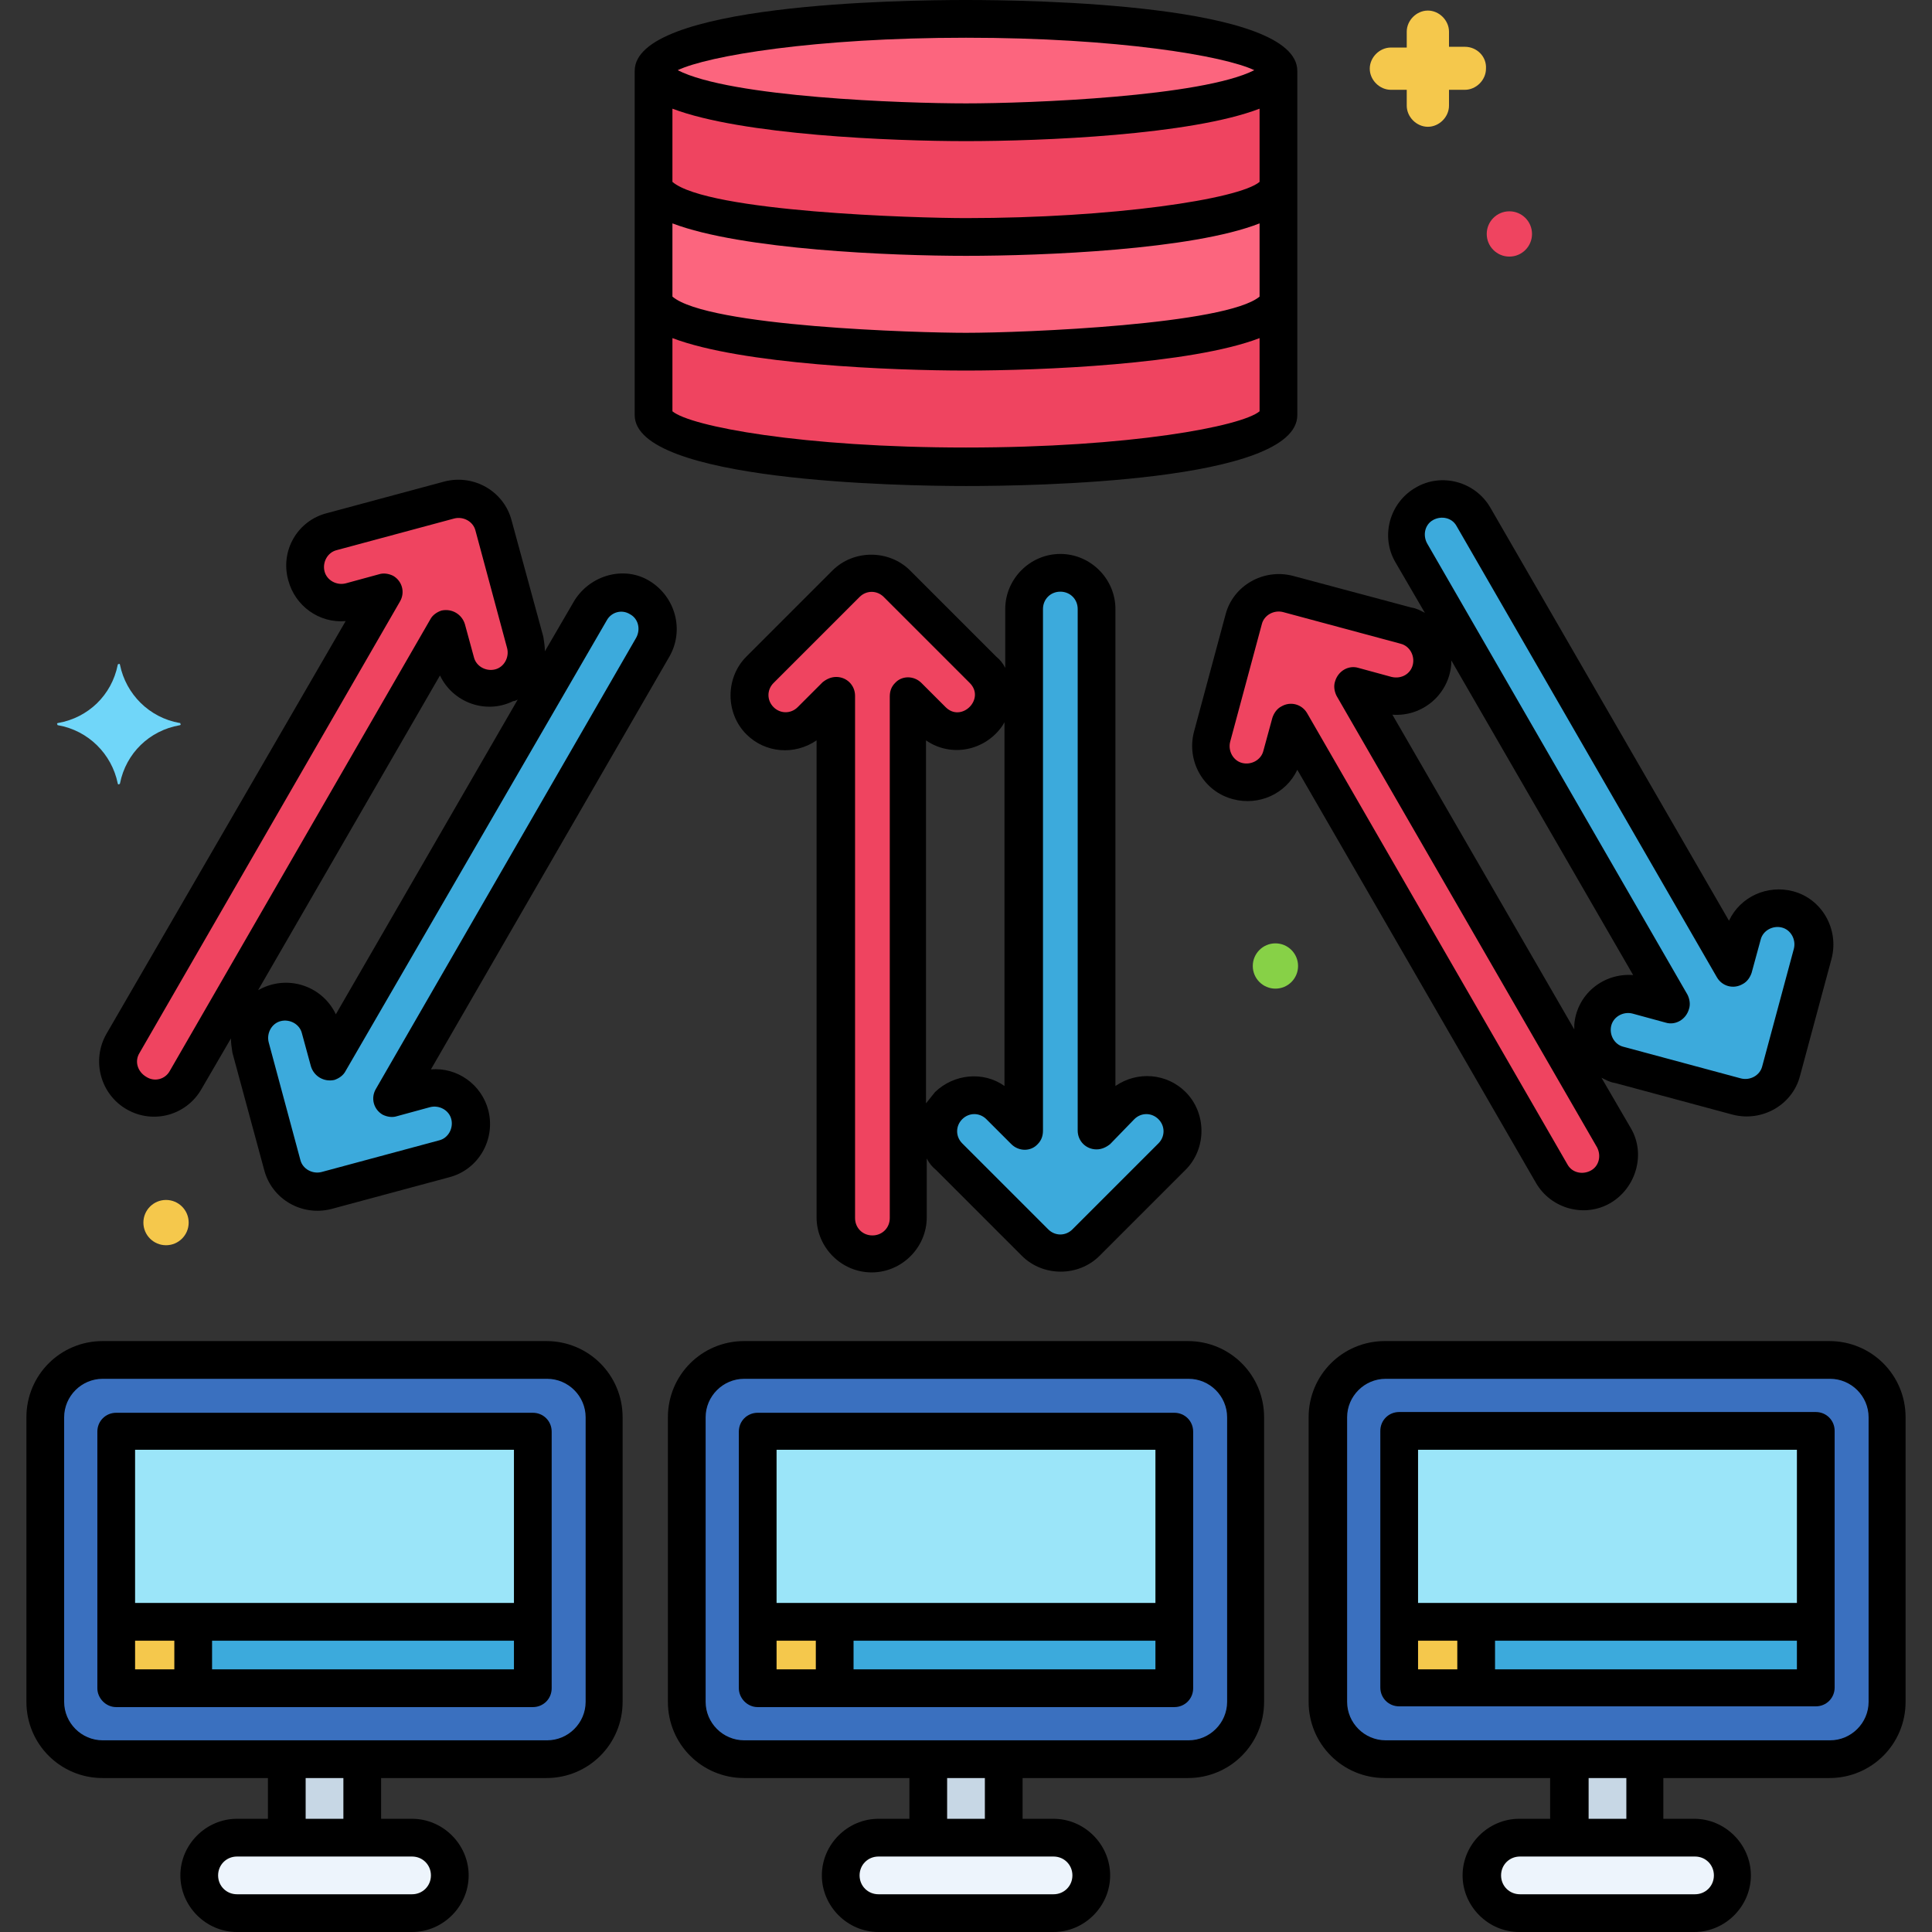
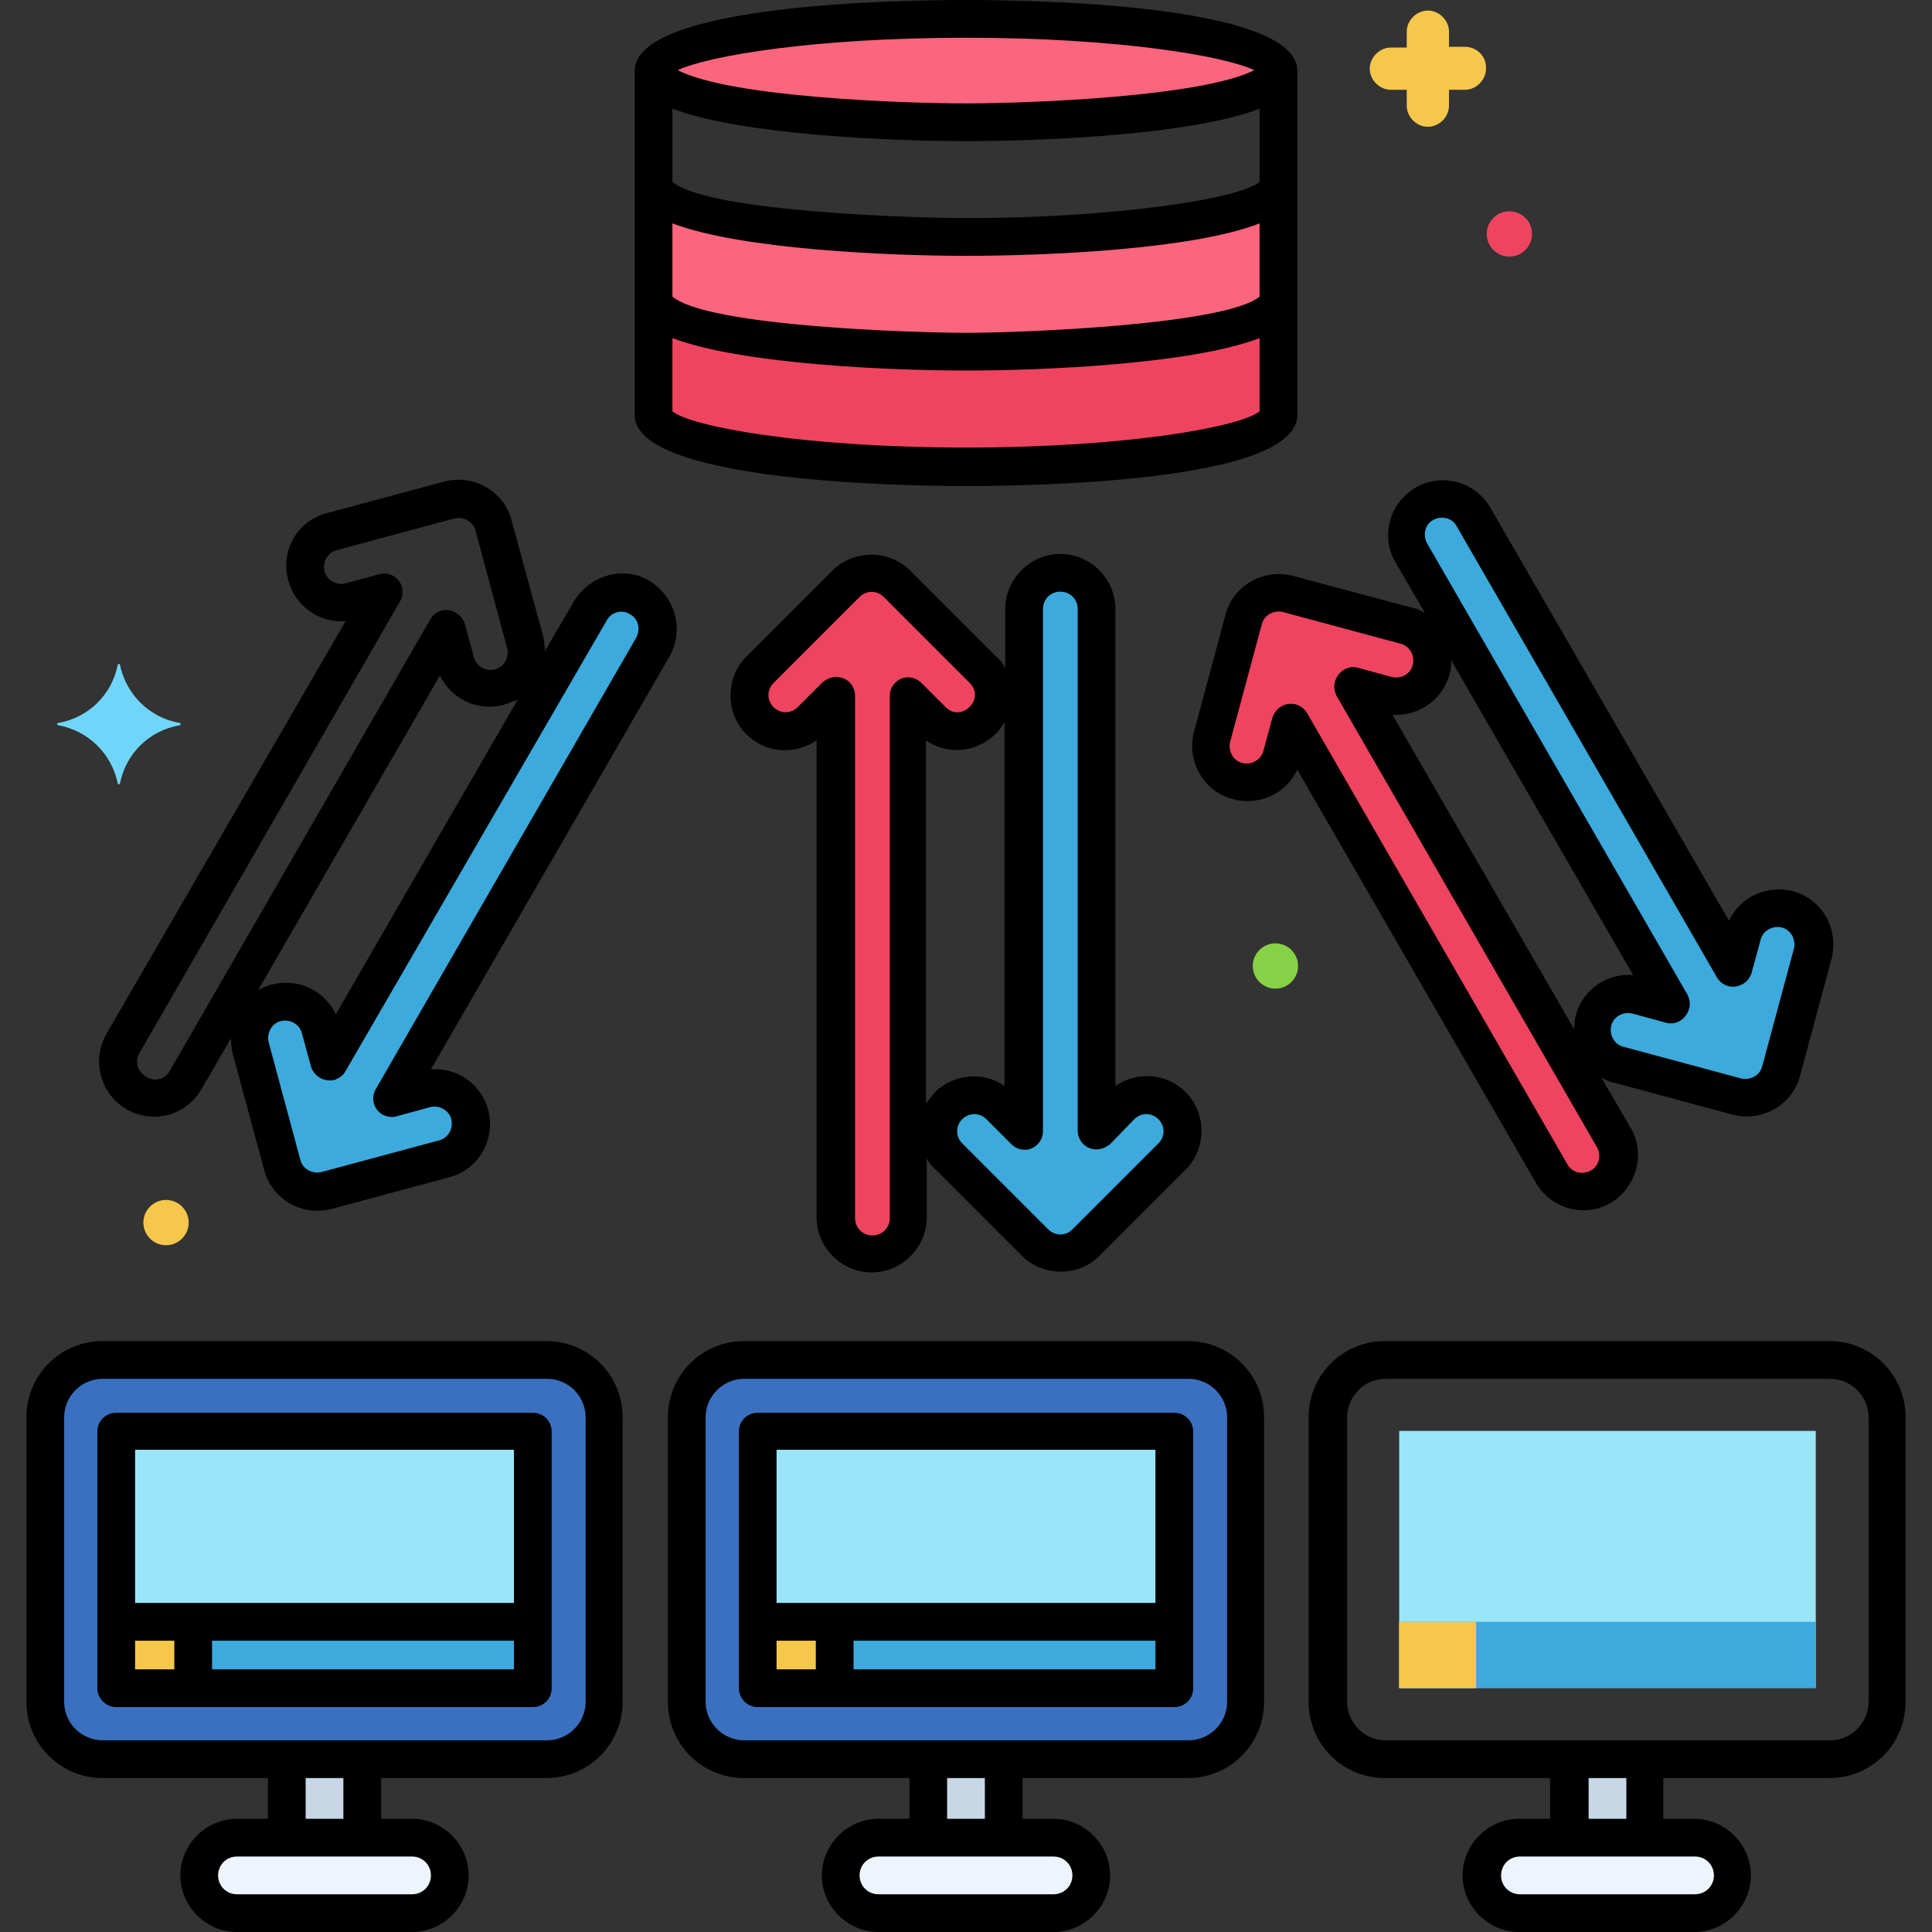
<svg xmlns="http://www.w3.org/2000/svg" id="Layer_1" enable-background="new 0 0 256 256" height="512" viewBox="0 0 256 256" width="512">
  <rect x="0" y="0" width="256" height="256" fill="#333333" stroke="none" />
  <g id="Layer_48">
    <g>
      <path d="m194.1 6.2h-2.1v-2c0-1.5-1.3-2.8-2.8-2.8s-2.8 1.3-2.8 2.8v2.1h-2.1c-1.5 0-2.8 1.3-2.8 2.8s1.3 2.8 2.8 2.8h2.1v2.1c0 1.5 1.3 2.8 2.8 2.8s2.8-1.3 2.8-2.8v-2.1h2.1c1.5 0 2.8-1.3 2.8-2.8.1-1.6-1.2-2.9-2.8-2.9z" fill="#f5c84c" />
      <path d="m23.8 95.8c-4-.7-7.1-3.8-7.9-7.7 0-.1-.1-.2-.2-.1-.1 0-.1.1-.1.1-.8 4-3.9 7-7.9 7.7-.1 0-.2.1-.1.2 0 .1.1.1.1.1 4 .7 7.1 3.8 7.9 7.7 0 .1.1.2.2.1.1 0 .1-.1.1-.1.8-4 3.9-7 7.9-7.7.1 0 .2-.1.1-.2 0-.1 0-.1-.1-.1z" fill="#70d6f9" />
      <circle cx="200" cy="31" fill="#ef4460" r="3" />
      <circle cx="22" cy="162" fill="#f5c84c" r="3" />
      <circle cx="169" cy="128" fill="#87d147" r="3" />
      <ellipse cx="128" cy="9.4" fill="#fc657e" rx="41.4" ry="6.9" />
      <path d="m128 31.4c-22.9 0-41.4-3.1-41.4-6.9v15.2c0 3.8 18.5 6.9 41.4 6.9s41.4-3.1 41.4-6.9v-15.1c0 3.8-18.5 6.8-41.4 6.8z" fill="#fc657e" />
-       <path d="m128 16.2c-22.9 0-41.4-3.1-41.4-6.9v15.2c0 3.8 18.5 6.9 41.4 6.9s41.4-3.1 41.4-6.9v-15.1c0 3.7-18.5 6.8-41.4 6.8z" fill="#ef4460" />
      <path d="m128 46.6c-22.9 0-41.4-3.1-41.4-6.9v15.3c0 3.8 18.5 6.9 41.4 6.9s41.4-3.1 41.4-6.9v-15.2c0 3.8-18.5 6.8-41.4 6.8z" fill="#ef4460" />
      <path d="m115.5 166.1c-2.6 0-4.8-2.1-4.8-4.8v-69.1l-3.3 3.3c-1.9 1.9-4.9 1.8-6.8 0-1.8-1.9-1.8-4.9 0-6.7l11.4-11.4c1.9-1.9 4.9-1.9 6.8 0l11.4 11.4c1.9 1.9 1.8 4.9 0 6.8-1.9 1.8-4.9 1.8-6.7 0l-3.3-3.3v69.1c.1 2.5-2.1 4.7-4.7 4.7z" fill="#ef4460" />
      <path d="m140.5 75.9c-2.6 0-4.8 2.1-4.8 4.8v69.1l-3.3-3.3c-1.9-1.9-4.9-1.9-6.8 0s-1.9 4.9 0 6.8l11.4 11.4c1.9 1.9 4.9 1.9 6.8 0l11.4-11.4c1.9-1.9 1.8-4.9 0-6.8-1.9-1.9-4.9-1.9-6.7 0l-3.3 3.3v-69.1c.1-2.6-2.1-4.8-4.7-4.8z" fill="#3caadc" />
      <path d="m212.1 157.3c-2.3 1.3-5.2.5-6.5-1.7l-34.5-59.8-1.2 4.4c-.7 2.6-3.3 4.1-5.8 3.4s-4.1-3.3-3.4-5.8l4.2-15.6c.7-2.6 3.3-4.1 5.9-3.4l15.6 4.2c2.6.7 4.1 3.3 3.4 5.8-.7 2.6-3.3 4.1-5.8 3.4l-4.4-1.2 34.5 59.8c1.1 2.3.3 5.2-2 6.5z" fill="#ef4460" />
      <path d="m188.7 66.7c-2.3 1.3-3.1 4.2-1.8 6.5l34.5 59.8-4.4-1.2c-2.6-.7-5.2.9-5.8 3.4-.7 2.5.8 5.1 3.4 5.8l15.6 4.2c2.6.7 5.2-.8 5.9-3.4l4.2-15.6c.7-2.6-.9-5.2-3.4-5.8-2.5-.7-5.1.8-5.8 3.4l-1.2 4.4-34.5-59.8c-1.5-2.2-4.4-3-6.7-1.7z" fill="#3caadc" />
-       <path d="m18 144.8c-2.3-1.3-3.1-4.2-1.8-6.5l34.5-59.8-4.4 1.2c-2.6.7-5.2-.8-5.9-3.4s.8-5.2 3.4-5.9l15.6-4.2c2.6-.7 5.2.8 5.9 3.4l4.2 15.6c.7 2.5-.8 5.2-3.4 5.9-2.5.7-5.2-.8-5.9-3.4l-1.2-4.4-34.4 59.7c-1.3 2.3-4.3 3.1-6.6 1.8z" fill="#ef4460" />
      <path d="m84.8 79.2c-2.3-1.3-5.2-.5-6.5 1.7l-34.5 59.8-1.2-4.4c-.7-2.6-3.3-4.1-5.8-3.4s-4.1 3.3-3.4 5.8l4.2 15.6c.7 2.6 3.3 4.1 5.9 3.4l15.6-4.2c2.5-.7 4-3.3 3.4-5.9-.7-2.5-3.3-4-5.8-3.4l-4.4 1.2 34.5-59.8c1.1-2.2.3-5.1-2-6.4z" fill="#3caadc" />
      <path d="m72.4 233.1h-58.8c-4.2 0-7.6-3.4-7.6-7.6v-37.7c0-4.2 3.4-7.6 7.6-7.6h58.9c4.2 0 7.6 3.4 7.6 7.6v37.7c-.1 4.2-3.5 7.6-7.7 7.6z" fill="#3a70bf" />
      <path d="m157.4 233.1h-58.8c-4.2 0-7.6-3.4-7.6-7.6v-37.7c0-4.2 3.4-7.6 7.6-7.6h58.9c4.2 0 7.6 3.4 7.6 7.6v37.7c-.1 4.2-3.5 7.6-7.7 7.6z" fill="#3a70bf" />
-       <path d="m242.4 233.1h-58.9c-4.2 0-7.6-3.4-7.6-7.6v-37.7c0-4.2 3.4-7.6 7.6-7.6h58.9c4.2 0 7.6 3.4 7.6 7.6v37.7c0 4.2-3.4 7.6-7.6 7.6z" fill="#3a70bf" />
      <path d="m54.6 243.5h-23.2c-2.8 0-5 2.2-5 5s2.2 5 5 5h23.2c2.8 0 5-2.2 5-5s-2.2-5-5-5z" fill="#edf4fc" />
      <path d="m139.6 243.5h-23.2c-2.8 0-5 2.2-5 5s2.2 5 5 5h23.2c2.8 0 5-2.2 5-5s-2.2-5-5-5z" fill="#edf4fc" />
      <path d="m224.6 243.5h-23.2c-2.8 0-5 2.2-5 5s2.2 5 5 5h23.2c2.8 0 5-2.2 5-5s-2.2-5-5-5z" fill="#edf4fc" />
      <path d="m208 233.1h10v10.4h-10z" fill="#c7d7e5" />
      <path d="m123 233.1h10v10.4h-10z" fill="#c7d7e5" />
      <path d="m38 233.1h10v10.4h-10z" fill="#c7d7e5" />
      <path d="m15.4 189.6h55.2v34h-55.2z" fill="#9be5f9" />
      <path d="m100.4 189.6h55.2v34h-55.2z" fill="#9be5f9" />
      <path d="m185.4 189.6h55.2v34h-55.2z" fill="#9be5f9" />
      <path d="m15.4 214.9h55.2v8.8h-55.2z" fill="#3caadc" />
      <path d="m100.4 214.9h55.2v8.8h-55.2z" fill="#3caadc" />
      <path d="m185.4 214.9h55.2v8.8h-55.2z" fill="#3caadc" />
      <g fill="#f5c84c">
-         <path d="m15.4 214.9h10.2v8.8h-10.2z" />
+         <path d="m15.4 214.9h10.2v8.8h-10.2" />
        <path d="m100.4 214.9h10.2v8.8h-10.2z" />
        <path d="m185.4 214.9h10.2v8.8h-10.2z" />
      </g>
      <path d="m128 0c-8.7 0-43.9.5-43.9 9.4v45.6c0 8.8 35.3 9.4 43.9 9.4 8.7 0 43.9-.5 43.9-9.4v-45.6c0-8.9-35.3-9.4-43.9-9.4zm0 5c20.1 0 34.2 2.4 38.2 4.3-6.9 3.5-29.6 4.4-38.2 4.4-8.3 0-31.2-.8-38.2-4.4 4-1.9 18.1-4.3 38.2-4.3zm38.9 49.5c-2.4 2-17.2 4.8-38.9 4.8s-36.5-2.8-38.9-4.8v-9.7c9.2 3.5 29.1 4.3 38.9 4.3s29.8-.8 38.9-4.3zm0-15.2c-4.4 3.7-31.1 4.8-38.9 4.8-6.3 0-34.2-.8-38.9-4.8v-9.7c9.2 3.5 29.1 4.3 38.9 4.3 10.2 0 30-.8 38.9-4.3zm0-15.2c-2.7 2.3-19.5 4.8-38.9 4.8-6.5 0-34.2-.8-38.9-4.8v-9.7c9.2 3.5 29.1 4.3 38.9 4.3 10.1 0 29.8-.8 38.9-4.3z" />
      <path d="m140.5 73.4c-4 0-7.3 3.3-7.3 7.3v7.8c-.3-.6-.7-1.1-1.2-1.5l-11.4-11.4c-2.8-2.8-7.5-2.8-10.3 0l-11.4 11.4c-2.8 2.8-2.8 7.5 0 10.3 2.5 2.5 6.4 2.8 9.3.8v63.2c0 4 3.3 7.3 7.3 7.3s7.3-3.3 7.3-7.3v-7.8c.3.6.7 1.1 1.2 1.5l11.4 11.4c2.8 2.8 7.5 2.8 10.3 0l11.4-11.4c2.8-2.8 2.8-7.5 0-10.3-2.5-2.5-6.4-2.8-9.3-.8v-63.2c0-4-3.3-7.3-7.3-7.3zm-18.4 17.1c-1-1-2.6-1-3.5 0-.5.5-.7 1.1-.7 1.8v69.1c0 1.3-1 2.3-2.3 2.3s-2.3-1-2.3-2.3v-69.2c0-1.4-1.1-2.5-2.5-2.5-.7 0-1.3.3-1.8.7l-3.3 3.3c-.9.9-2.3.9-3.2 0s-.9-2.3 0-3.2l11.4-11.4c.9-.9 2.3-.9 3.2 0l11.4 11.4c2.1 2.1-1.1 5.3-3.2 3.2zm1.8 54.2c-.4.5-.8 1-1.2 1.5v-48.1c3.3 2.3 7.8 1.4 10.1-1.9.1-.2.2-.3.3-.5v48.2c-2.8-2-6.7-1.6-9.2.8zm26.4 3.6c.9-.9 2.3-.9 3.2 0s.9 2.3 0 3.2l-11.4 11.4c-.9.9-2.3.9-3.2 0l-11.4-11.4c-.9-.9-.9-2.3 0-3.2s2.3-.9 3.2 0l3.3 3.3c1 1 2.6 1 3.5 0 .5-.5.7-1.1.7-1.8v-69.1c0-1.3 1-2.3 2.3-2.3s2.3 1 2.3 2.3v69.1c0 1.4 1.1 2.5 2.5 2.5.7 0 1.3-.3 1.8-.7z" />
      <path d="m171.3 76.3c-3.9-1-7.9 1.3-8.9 5.1l-4.2 15.6c-1 3.9 1.3 7.9 5.2 8.9 3.4.9 7-.7 8.5-3.9l31.6 54.7c2 3.5 6.5 4.7 9.9 2.7s4.7-6.5 2.7-9.9l-3.9-6.7c.6.3 1.1.6 1.8.7l15.6 4.2c3.9 1 7.9-1.3 8.9-5.1l4.2-15.6c1-3.9-1.3-7.9-5.1-8.9-3.4-.9-7 .7-8.5 3.9l-31.6-54.7c-2-3.5-6.5-4.7-9.9-2.7-3.5 2-4.7 6.5-2.7 9.9l3.9 6.7c-.6-.3-1.1-.6-1.8-.7zm18.6-7.4c1.1-.6 2.5-.3 3.1.8l34.5 59.8c.7 1.2 2.2 1.6 3.4.9.6-.3 1-.9 1.2-1.5l1.2-4.4c.3-1.2 1.6-1.9 2.8-1.6s1.9 1.6 1.6 2.8l-4.2 15.6c-.3 1.2-1.6 1.9-2.8 1.6l-15.6-4.2c-1.2-.3-1.9-1.6-1.6-2.8s1.6-1.9 2.8-1.6l4.4 1.2c1.3.4 2.7-.4 3.1-1.8.2-.6.1-1.3-.2-1.9l-34.5-59.8c-.6-1.1-.3-2.5.8-3.1zm2.4 18.6 24.1 41.7c-4-.3-7.5 2.6-7.8 6.6v.6l-24.1-41.7c4 .3 7.5-2.7 7.8-6.7 0-.1 0-.3 0-.5zm-7.9 2.2-4.4-1.2c-1.3-.4-2.7.4-3.1 1.8-.2.6-.1 1.3.2 1.9l34.5 59.8c.6 1.1.3 2.5-.8 3.1s-2.5.3-3.1-.8l-34.5-59.8c-.7-1.2-2.2-1.6-3.4-.9-.6.3-1 .9-1.2 1.5l-1.2 4.4c-.3 1.2-1.6 1.9-2.8 1.6s-1.9-1.6-1.6-2.8l4.2-15.6c.3-1.2 1.6-1.9 2.8-1.6l15.6 4.2c1.2.3 1.9 1.6 1.6 2.8s-1.5 1.9-2.8 1.6z" />
      <path d="m16.8 147c3.5 2 7.9.8 9.9-2.7l3.9-6.7c0 .6.1 1.3.2 1.9l4.2 15.5c1 3.9 5 6.2 8.9 5.2l15.6-4.2c3.9-1 6.2-5 5.2-8.9-.9-3.4-4.1-5.7-7.6-5.4l31.6-54.7c2-3.5.8-7.9-2.6-10s-7.9-.8-10 2.6l-3.9 6.7c0-.6-.1-1.3-.2-1.9l-4.2-15.4c-1-3.9-5-6.2-8.9-5.2l-15.6 4.2c-3.9 1-6.2 5-5.1 8.9.9 3.4 4.1 5.7 7.6 5.4l-31.7 54.7c-2 3.5-.8 8 2.7 10zm63.6-64.8c.6-1.1 2-1.5 3.1-.8 1.1.6 1.4 2 .8 3.1l-34.5 59.8c-.7 1.2-.3 2.7.9 3.4.6.3 1.3.4 1.9.2l4.4-1.2c1.2-.3 2.5.4 2.8 1.6s-.4 2.5-1.6 2.8l-15.6 4.2c-1.2.3-2.5-.4-2.8-1.6l-4.2-15.6c-.3-1.2.4-2.5 1.6-2.8s2.5.4 2.8 1.6l1.2 4.4c.4 1.3 1.7 2.1 3.1 1.8.6-.2 1.2-.6 1.5-1.2zm-11.8 10.5-24.1 41.7c-1.7-3.6-6-5.2-9.7-3.5-.2.1-.4.2-.6.3l24.1-41.7c1.7 3.6 6.1 5.2 9.7 3.4.2 0 .4-.1.6-.2zm-50.1 46.8 34.5-59.8c.7-1.2.3-2.7-.9-3.4-.6-.3-1.3-.4-1.9-.2l-4.4 1.2c-1.2.3-2.5-.4-2.8-1.6s.4-2.5 1.6-2.8l15.6-4.2c1.2-.3 2.5.4 2.8 1.6l4.2 15.6c.3 1.2-.4 2.5-1.6 2.8s-2.5-.4-2.8-1.6l-1.2-4.4c-.4-1.3-1.7-2.1-3.1-1.8-.6.2-1.2.6-1.5 1.2l-34.5 59.8c-.6 1.1-2 1.5-3.1.8-1.2-.7-1.6-2.1-.9-3.2z" />
      <path d="m3.5 187.8v37.7c0 5.6 4.5 10.1 10.1 10.1h21.9v5.4h-4.1c-4.1 0-7.5 3.4-7.5 7.5s3.4 7.5 7.5 7.5h23.2c4.1 0 7.5-3.4 7.5-7.5s-3.4-7.5-7.5-7.5h-4.1v-5.4h21.9c5.6 0 10.1-4.5 10.1-10.1v-37.7c0-5.6-4.5-10.1-10.1-10.1h-58.8c-5.6 0-10.1 4.5-10.1 10.1zm51.1 58.2c1.4 0 2.5 1.1 2.5 2.5s-1.1 2.5-2.5 2.5h-23.2c-1.4 0-2.5-1.1-2.5-2.5s1.1-2.5 2.5-2.5zm-14.1-5v-5.4h5v5.4zm-32-53.2c0-2.8 2.3-5.1 5.1-5.1h58.9c2.8 0 5.1 2.3 5.1 5.1v37.7c0 2.8-2.3 5.1-5.1 5.1h-58.9c-2.8 0-5.1-2.3-5.1-5.1z" />
      <path d="m88.5 187.8v37.7c0 5.6 4.5 10.1 10.1 10.1h21.9v5.4h-4.1c-4.1 0-7.5 3.4-7.5 7.5s3.4 7.5 7.5 7.5h23.2c4.1 0 7.5-3.4 7.5-7.5s-3.4-7.5-7.5-7.5h-4.1v-5.4h21.9c5.6 0 10.1-4.5 10.1-10.1v-37.7c0-5.6-4.5-10.1-10.1-10.1h-58.8c-5.6 0-10.1 4.5-10.1 10.1zm51.1 58.2c1.4 0 2.5 1.1 2.5 2.5s-1.1 2.5-2.5 2.5h-23.2c-1.4 0-2.5-1.1-2.5-2.5s1.1-2.5 2.5-2.5zm-14.1-5v-5.4h5v5.4zm-32-53.2c0-2.8 2.3-5.1 5.1-5.1h58.9c2.8 0 5.1 2.3 5.1 5.1v37.7c0 2.8-2.3 5.1-5.1 5.1h-58.9c-2.8 0-5.1-2.3-5.1-5.1z" />
      <path d="m242.4 235.6c5.6 0 10.1-4.5 10.1-10.1v-37.7c0-5.6-4.5-10.1-10.1-10.1h-58.9c-5.6 0-10.1 4.5-10.1 10.1v37.7c0 5.6 4.5 10.1 10.1 10.1h21.9v5.4h-4.1c-4.1 0-7.5 3.4-7.5 7.5s3.4 7.5 7.5 7.5h23.2c4.1 0 7.5-3.4 7.5-7.5s-3.4-7.5-7.5-7.5h-4.1v-5.4zm-17.8 10.4c1.4 0 2.5 1.1 2.5 2.5s-1.1 2.5-2.5 2.5h-23.2c-1.4 0-2.5-1.1-2.5-2.5s1.1-2.5 2.5-2.5zm-14.1-5v-5.4h5v5.4zm-26.9-10.4c-2.8 0-5.1-2.3-5.1-5.1v-37.7c0-2.8 2.3-5.1 5.1-5.1h58.9c2.8 0 5.1 2.3 5.1 5.1v37.7c0 2.8-2.3 5.1-5.1 5.1z" />
-       <path d="m243.1 189.6c0-1.4-1.1-2.5-2.5-2.5h-55.2c-1.4 0-2.5 1.1-2.5 2.5v34c0 1.4 1.1 2.5 2.5 2.5h55.2c1.4 0 2.5-1.1 2.5-2.5zm-50 31.6h-5.2v-3.8h5.2zm45 0h-40v-3.8h40zm0-8.8h-50.2v-20.3h50.2z" />
      <path d="m15.4 226.2h55.2c1.4 0 2.5-1.1 2.5-2.5v-34c0-1.4-1.1-2.5-2.5-2.5h-55.2c-1.4 0-2.5 1.1-2.5 2.5v34c0 1.3 1.1 2.5 2.5 2.5zm52.7-5h-40v-3.8h40zm-50.2-29.1h50.2v20.3h-50.2zm0 25.3h5.2v3.8h-5.2z" />
      <path d="m100.4 226.2h55.2c1.4 0 2.5-1.1 2.5-2.5v-34c0-1.4-1.1-2.5-2.5-2.5h-55.2c-1.4 0-2.5 1.1-2.5 2.5v34c0 1.3 1.1 2.5 2.5 2.5zm52.7-5h-40v-3.8h40zm-50.2-29.1h50.2v20.3h-50.2zm0 25.3h5.2v3.8h-5.2z" />
    </g>
  </g>
</svg>